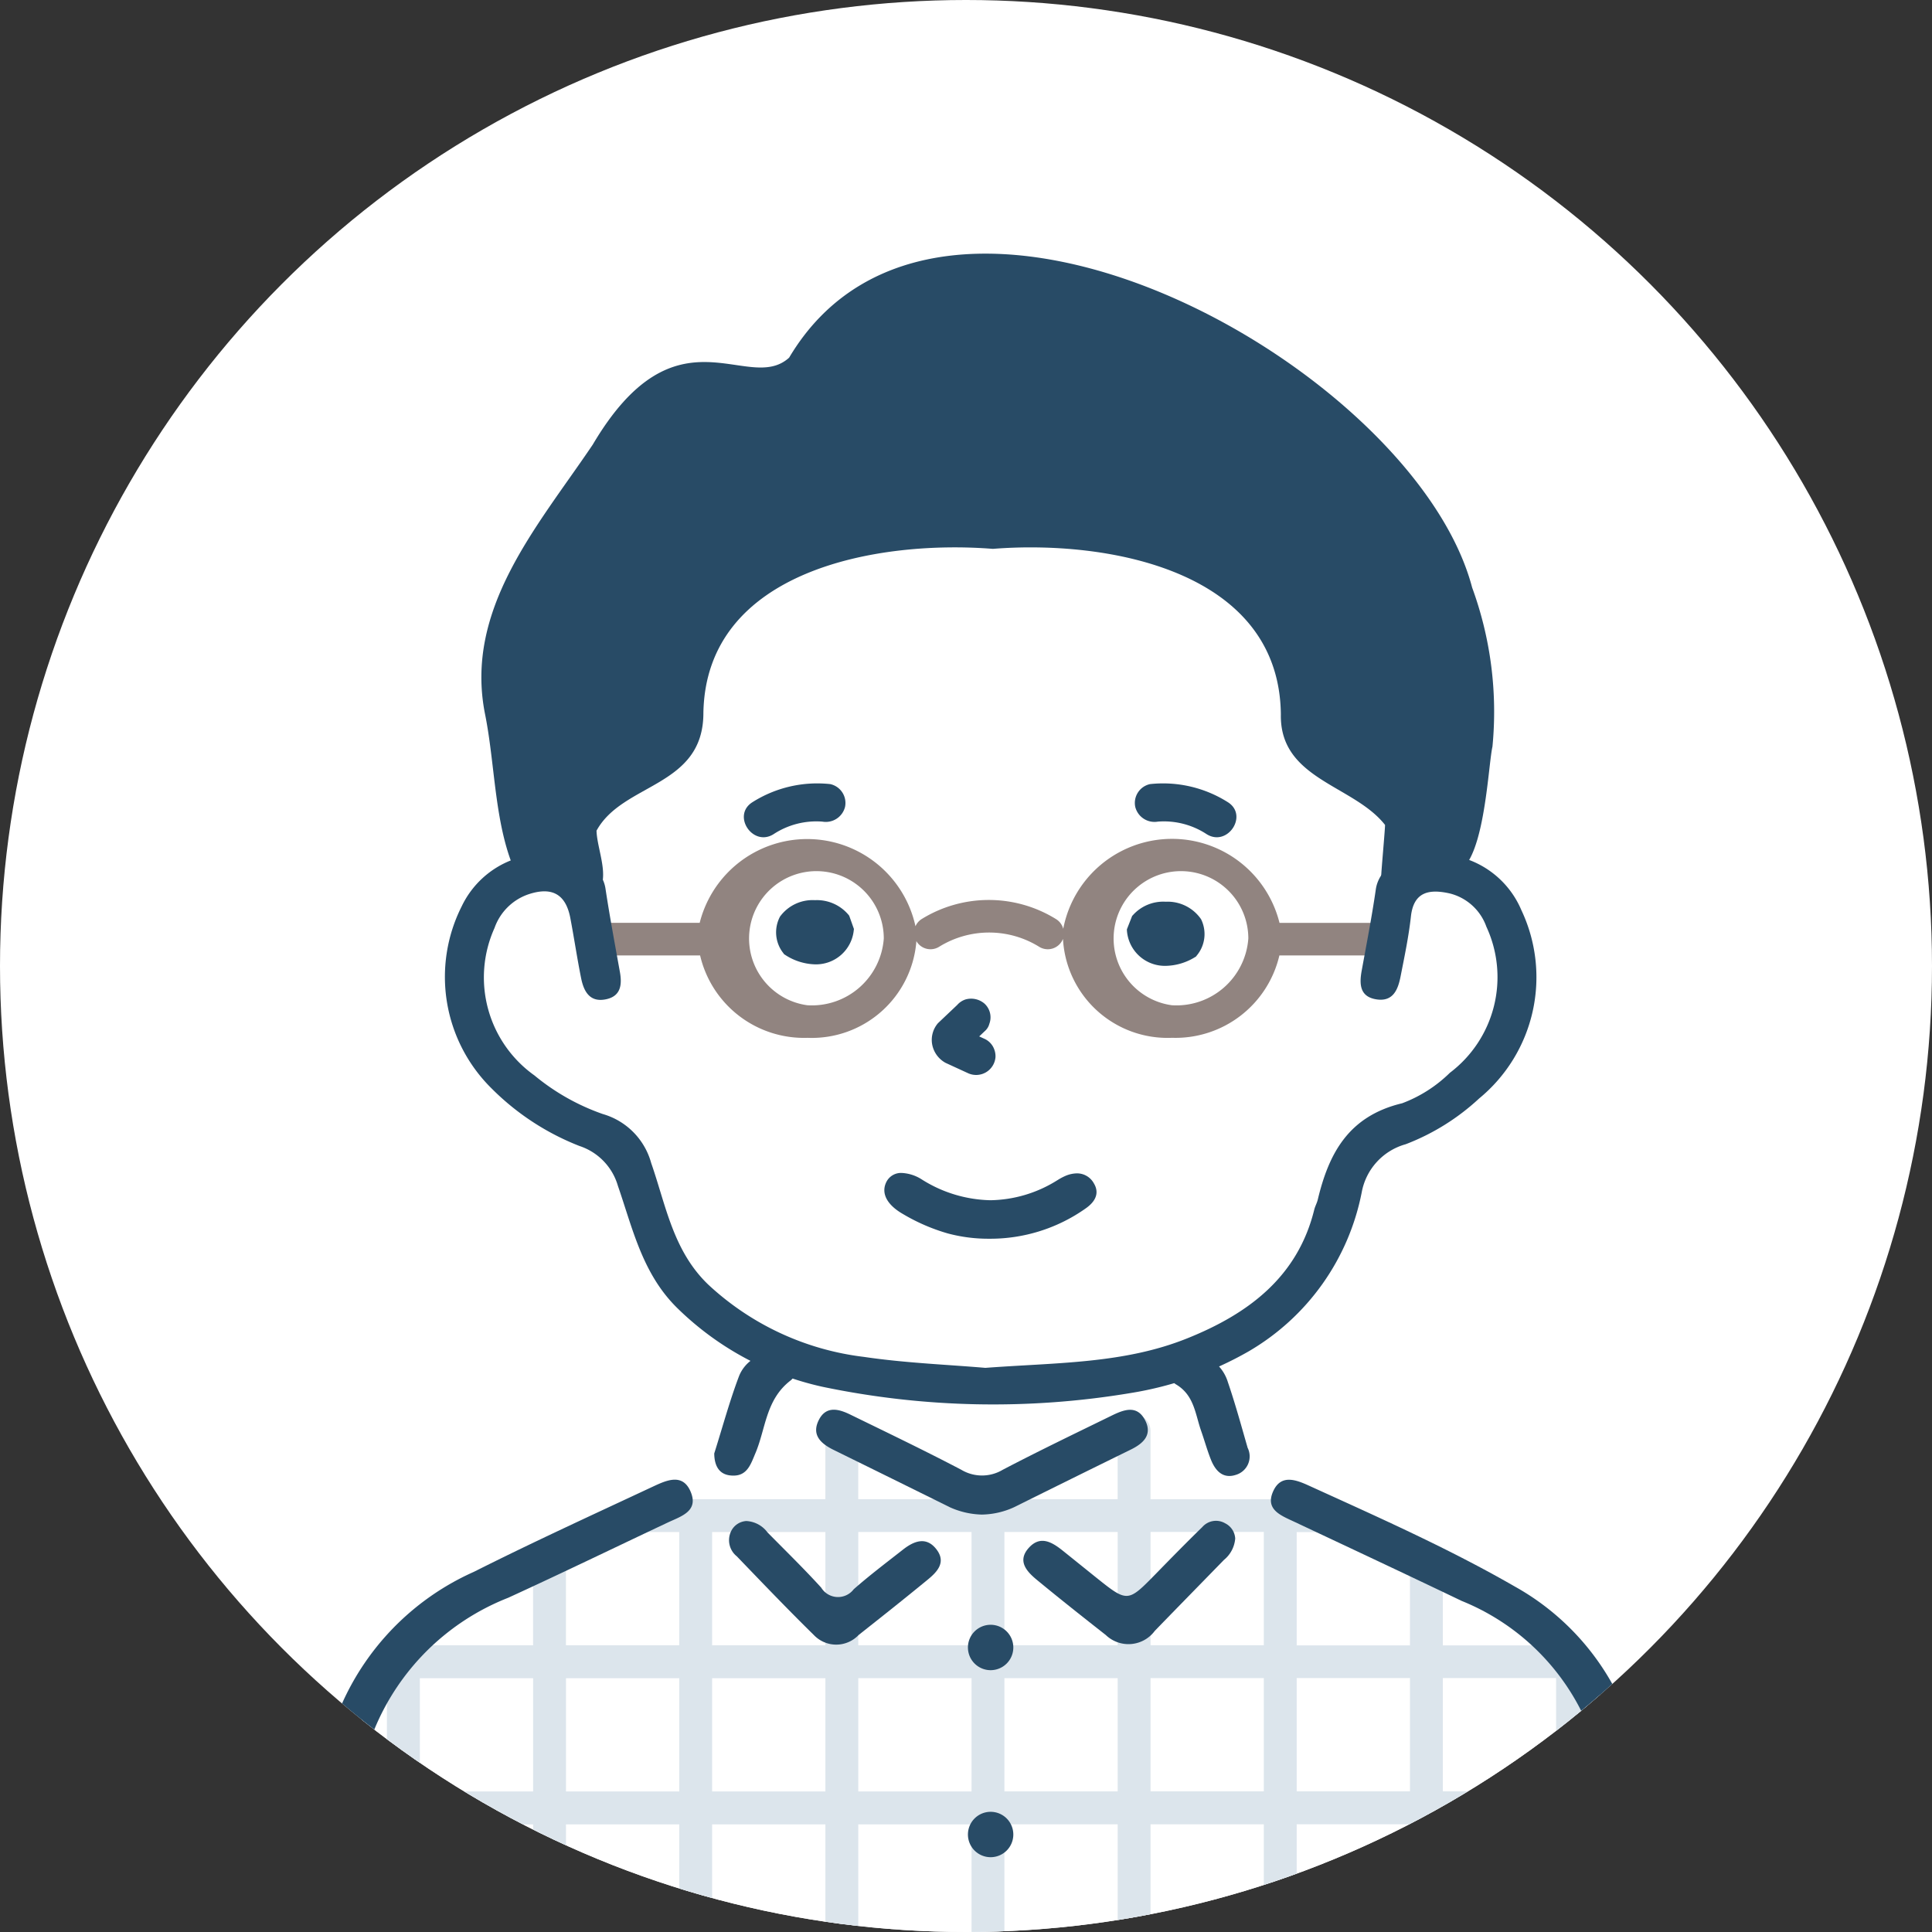
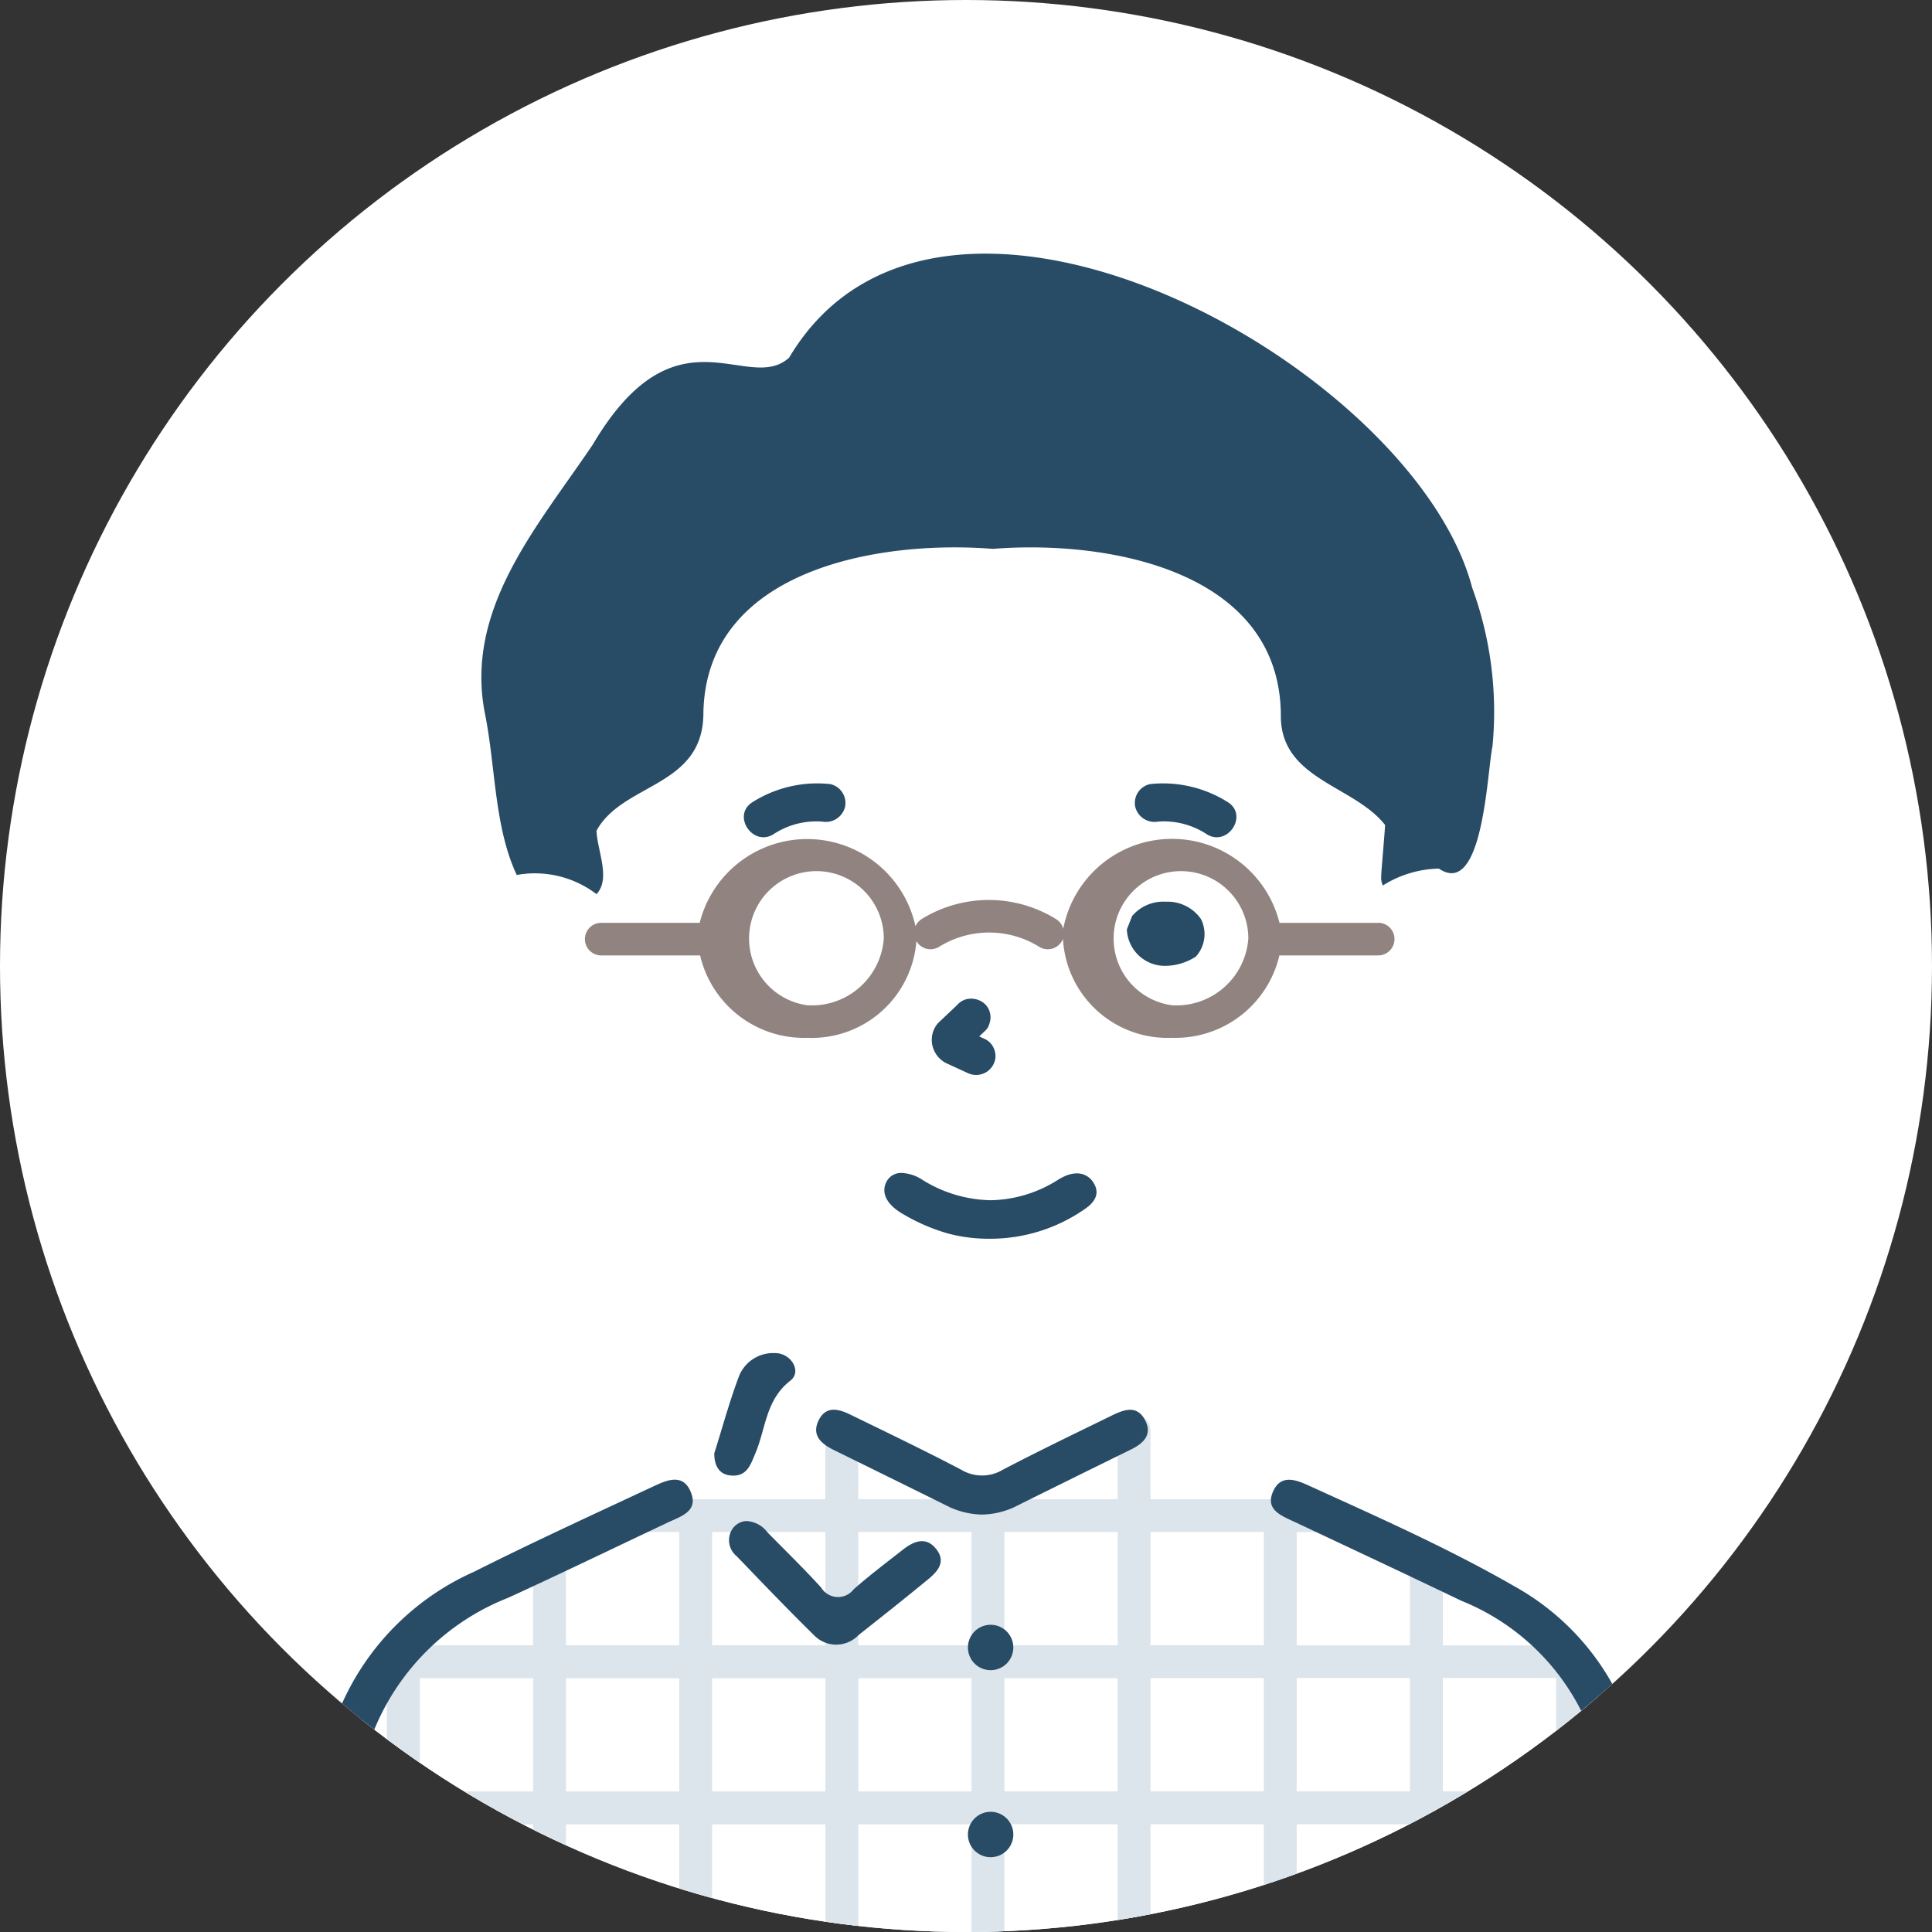
<svg xmlns="http://www.w3.org/2000/svg" width="67" height="67" viewBox="0 0 67 67">
  <rect x="0" y="0" width="67" height="67" fill="#333333" stroke="none" />
  <defs>
    <clipPath id="clip-path">
      <circle id="楕円形_387" data-name="楕円形 387" cx="33.5" cy="33.5" r="33.5" transform="translate(716.5 4569.56)" fill="#fff" opacity="0.53" />
    </clipPath>
  </defs>
  <g id="グループ_2111" data-name="グループ 2111" transform="translate(-716.5 -4569.56)">
    <circle id="楕円形_388" data-name="楕円形 388" cx="33.5" cy="33.5" r="33.5" transform="translate(716.5 4569.56)" fill="#fff" />
    <g id="マスクグループ_71" data-name="マスクグループ 71" clip-path="url(#clip-path)">
      <g id="_" data-name="③" transform="translate(-353.653 4481.822)">
        <path id="白" d="M1106.636,132.667s-9.205-.5-11.184,3.268-4.3,9.519-4.3,9.519a3.25,3.25,0,0,0-2.7,2.356c-.5,2.105-.974,3.613,1.194,5.184a20.44,20.44,0,0,0,4.241,2.356,16.049,16.049,0,0,0,1.477,3.99c.974,1.665,3.864,3.3,3.864,3.3l-1.445,3.582L1094.1,168.2s-7.195,2.388-8.64,5.341-1.925,11.621-1.925,11.621h45.74l-.714-9.233a8.122,8.122,0,0,0-2.823-3.9c-1.959-1.229-10.793-5.878-10.793-5.878l-1.345-3.437s4.334-1.129,4.981-4.267-.133-2.839,1.411-3.5,5.33-2.574,5.131-4.848-.8-3.819-3.238-4.516l-.7-2.922-7.671-9.3Z" transform="translate(-2.178 -27.833)" fill="#fff" />
        <g id="カラー" transform="translate(1081.119 96.535)">
          <path id="パス_11260" data-name="パス 11260" d="M1128.312,290.336h-1.684v-3.958h1.114a.57.57,0,1,0,0-1.14h-1.114v-4.63a.567.567,0,0,0-.931-.438h-4.137v-2.8a.57.57,0,1,0-1.14,0v2.8h-3.928v-3.928h.712a.57.57,0,0,0,0-1.14h-5.781v-2.369a.57.57,0,1,0-1.14,0V275.1h-3.928v-.21a.57.57,0,1,0-1.14,0v.21h-3.928v-2.188a.57.57,0,1,0-1.14,0V275.1h-6.406a.57.57,0,0,0,0,1.14h1.338v3.928h-3.928v-3.015a.57.57,0,0,0-1.14,0v3.015h-3.963a.784.784,0,1,0-1.106,1.078v3.991h-1.668a.57.57,0,1,0,0,1.14h1.668v3.958h-1.881a.57.57,0,1,0,0,1.14h1.881v1.062a.57.57,0,0,0,1.14,0v-1.062h3.928v1.062a.57.57,0,0,0,1.14,0v-1.062h3.928v1.062a.57.57,0,0,0,1.14,0v-1.062h3.928v1.062a.57.57,0,1,0,1.14,0v-1.062h3.928v1.062a.57.57,0,0,0,1.14,0v-1.062h3.928v1.062a.57.57,0,1,0,1.14,0v-1.062h3.928v1.062a.57.57,0,0,0,1.14,0v-1.062h3.928v1.062a.57.57,0,1,0,1.14,0v-1.062h3.928v1.062a.57.57,0,1,0,1.14,0v-1.062h1.684a.57.57,0,1,0,0-1.14Zm-38.3,0h-3.928v-3.958h3.928Zm0-5.1h-3.928v-3.928h3.928Zm5.068,5.1h-3.928v-3.958h3.928Zm0-5.1h-3.928v-3.928h3.928Zm5.068,5.1h-3.928v-3.958h3.928Zm0-5.1h-3.928v-3.928h3.928Zm0-5.068h-3.928v-3.928h3.928Zm5.068,10.167h-3.928v-3.958h3.928Zm0-5.1h-3.928v-3.928h3.928Zm0-5.068h-3.928v-3.928h3.928Zm5.068,10.167h-3.928v-3.958h3.928Zm0-5.1h-3.928v-3.928h3.928Zm0-5.068h-3.928v-3.928h3.928Zm5.068,10.167h-3.928v-3.958h3.928Zm0-5.1h-3.928v-3.928h3.928Zm0-5.068h-3.928v-3.928h3.928Zm5.068,10.167h-3.928v-3.958h3.928Zm0-5.1h-3.928v-3.928h3.928Zm5.068,5.1h-3.928v-3.958h3.928Zm0-5.1h-3.928v-3.928h3.928Z" transform="translate(-1082.49 -231.907)" fill="#dce5ec" />
          <path id="パス_11261" data-name="パス 11261" d="M1150.64,188.017h-3.418a3.841,3.841,0,0,0-7.5.207.561.561,0,0,0-.238-.33,4.427,4.427,0,0,0-4.686,0,.559.559,0,0,0-.2.241,3.844,3.844,0,0,0-7.483-.12H1123.7a.566.566,0,1,0,0,1.132h3.429a3.7,3.7,0,0,0,3.723,2.857,3.639,3.639,0,0,0,3.778-3.358c.005.01.009.02.015.03a.567.567,0,0,0,.782.165,3.292,3.292,0,0,1,3.451,0,.566.566,0,0,0,.835-.269,3.631,3.631,0,0,0,3.782,3.431,3.7,3.7,0,0,0,3.723-2.857h3.426a.566.566,0,1,0,0-1.132Zm-19.792,2.857a2.336,2.336,0,1,1,2.651-2.315A2.5,2.5,0,0,1,1130.849,190.874Zm12.642,0a2.336,2.336,0,1,1,2.651-2.315A2.5,2.5,0,0,1,1143.491,190.874Z" transform="translate(-1113.816 -164.81)" fill="#918480" />
          <path id="パス_11262" data-name="パス 11262" d="M1141.841,108.115c-2.041-7.733-18.481-16.74-23.687-7.973-1.437,1.3-3.905-1.9-6.81,3.015-1.916,2.842-4.472,5.708-3.731,9.366.362,1.816.316,3.9,1.095,5.558a3.528,3.528,0,0,1,2.767.665c.505-.542.019-1.525,0-2.2.907-1.668,3.711-1.5,3.706-4.089.092-4.965,6.061-6,10.039-5.685,4.005-.318,9.934.755,9.987,5.741-.042,2.26,2.525,2.444,3.613,3.833,0,.173-.137,1.666-.134,1.8h0a.628.628,0,0,0,.058.3,3.789,3.789,0,0,1,1.944-.586c1.544,1.052,1.673-3.415,1.857-4.231A12.536,12.536,0,0,0,1141.841,108.115Z" transform="translate(-1101.754 -96.535)" fill="#284b66" />
        </g>
        <g id="アウトライン" transform="translate(1080.711 114.909)">
          <g id="グループ_1585" data-name="グループ 1585" transform="translate(0 19.752)">
            <path id="パス_11263" data-name="パス 11263" d="M1092.8,282.264c-2.078.972-4.165,1.927-6.214,2.958a9.031,9.031,0,0,0-5.345,7.793c-.135,1.805-.285,3.61-.428,5.415h.009q-.046.57-.093,1.14c-.04.489-.09,1.047.561,1.12.729.082.766-.527.807-1.039.15-1.9.355-3.8.413-5.7a8.3,8.3,0,0,1,5.265-7.829c1.854-.849,3.689-1.739,5.533-2.609.458-.216,1.076-.387.8-1.059S1093.26,282.05,1092.8,282.264Z" transform="translate(-1080.711 -277.635)" fill="#284b66" />
            <path id="パス_11264" data-name="パス 11264" d="M1240.318,298.592h.005c-.146-1.836-.288-3.673-.437-5.51a8.748,8.748,0,0,0-4.478-7.334c-2.295-1.321-4.713-2.394-7.12-3.49-.438-.2-.975-.429-1.255.159-.315.662.264.866.733,1.087,1.931.909,3.865,1.815,5.79,2.738a8,8,0,0,1,5,7.1c.119,2,.3,3.991.452,5.987a5.809,5.809,0,0,0,.1.848.618.618,0,0,0,.673.55.634.634,0,0,0,.625-.7C1240.405,299.542,1240.351,299.067,1240.318,298.592Z" transform="translate(-1193.427 -277.648)" fill="#284b66" />
            <path id="パス_11265" data-name="パス 11265" d="M1169.537,271.814c-.285-.542-.751-.35-1.166-.147-1.26.616-2.526,1.224-3.768,1.874a1.4,1.4,0,0,1-1.435,0c-1.27-.666-2.564-1.287-3.854-1.916-.394-.192-.829-.311-1.083.179-.271.524.061.827.506,1.046q2.017.992,4.031,1.989a2.847,2.847,0,0,0,1.11.255,2.777,2.777,0,0,0,1.112-.252q2.014-1,4.031-1.99C1169.468,272.638,1169.812,272.335,1169.537,271.814Z" transform="translate(-1140.388 -269.493)" fill="#284b66" />
            <path id="パス_11266" data-name="パス 11266" d="M1150.964,289.271c-.576.452-1.162.894-1.711,1.377a.684.684,0,0,1-1.128-.057c-.6-.66-1.238-1.281-1.863-1.916a.976.976,0,0,0-.733-.393.627.627,0,0,0-.53.357.716.716,0,0,0,.2.867c.883.917,1.762,1.837,2.671,2.729a1.072,1.072,0,0,0,1.553,0c.8-.632,1.6-1.266,2.385-1.911.332-.271.656-.6.325-1.046C1151.78,288.805,1151.351,288.968,1150.964,289.271Z" transform="translate(-1130.205 -282.457)" fill="#284b66" />
-             <path id="パス_11267" data-name="パス 11267" d="M1196.463,288.335a.628.628,0,0,0-.788.131c-.547.532-1.081,1.078-1.615,1.625-.979,1-.977,1-2.1.1-.373-.3-.745-.6-1.119-.9s-.78-.546-1.179-.109c-.421.461-.076.827.279,1.12.786.648,1.585,1.281,2.386,1.909a1.136,1.136,0,0,0,1.7-.145c.8-.825,1.6-1.641,2.4-2.462a1.064,1.064,0,0,0,.388-.739A.628.628,0,0,0,1196.463,288.335Z" transform="translate(-1164.537 -282.433)" fill="#284b66" />
            <path id="パス_11268" data-name="パス 11268" d="M1100.987,330.18c0-.482-.12-.944-.7-.943-.519,0-.671.436-.679.877q-.056,3-.081,6c0,.414.124.788.621.8.542.012.7-.368.7-.829.006-.985,0-1.97,0-2.954h.14C1100.989,332.149,1100.992,331.165,1100.987,330.18Z" transform="translate(-1095.214 -314.027)" fill="#284b66" />
            <path id="パス_11269" data-name="パス 11269" d="M1261.921,330.253c-.006-.5-.1-1.036-.741-1.008-.566.025-.655.522-.644,1q.066,2.907.138,5.814c.011.452.119.861.662.868s.663-.4.665-.856c0-.953,0-1.907,0-2.86h-.078C1261.925,332.224,1261.934,331.238,1261.921,330.253Z" transform="translate(-1219.319 -314.032)" fill="#284b66" />
-             <path id="パス_11270" data-name="パス 11270" d="M1213.6,263.881a1.424,1.424,0,0,0-1.211-1,.664.664,0,0,0-.72.3.551.551,0,0,0,.119.775c.646.372.68,1.034.886,1.62.116.33.209.669.338.994.154.389.419.683.875.529a.667.667,0,0,0,.4-.935C1214.067,265.4,1213.858,264.634,1213.6,263.881Z" transform="translate(-1181.578 -262.878)" fill="#284b66" />
            <path id="パス_11271" data-name="パス 11271" d="M1144.142,266.349c.362-.853.354-1.852,1.213-2.517.412-.32.016-.975-.558-.955a1.273,1.273,0,0,0-1.219.788c-.327.86-.567,1.752-.864,2.693.005.414.158.783.695.767C1143.87,267.111,1143.989,266.709,1144.142,266.349Z" transform="translate(-1128.503 -262.876)" fill="#284b66" />
            <path id="パス_11272" data-name="パス 11272" d="M1181.884,304a.787.787,0,1,0,.787.787A.787.787,0,0,0,1181.884,304Z" transform="translate(-1158.088 -294.577)" fill="#284b66" />
            <path id="パス_11273" data-name="パス 11273" d="M1181.884,332.283a.787.787,0,1,0,.787.787A.787.787,0,0,0,1181.884,332.283Z" transform="translate(-1158.088 -316.374)" fill="#284b66" />
          </g>
          <g id="グループ_1586" data-name="グループ 1586" transform="translate(4.871)">
-             <path id="パス_11274" data-name="パス 11274" d="M1139.294,189.359a3.182,3.182,0,0,0-4.179-1.687,1.176,1.176,0,0,0-.87.983c-.136.938-.317,1.87-.487,2.8-.084.461-.077.908.509,1s.751-.351.838-.791c.136-.691.282-1.383.359-2.081.095-.87.645-.96,1.352-.8a1.812,1.812,0,0,1,1.265,1.152,4.157,4.157,0,0,1-1.265,5.066,4.728,4.728,0,0,1-1.655,1.057c-1.868.446-2.546,1.748-2.927,3.343-.029.119-.093.229-.122.347-.57,2.311-2.253,3.6-4.406,4.463-2.2.885-4.533.838-7,1.023-1.3-.112-2.768-.167-4.209-.38a9.594,9.594,0,0,1-5.4-2.507c-1.223-1.172-1.469-2.756-1.979-4.215a2.44,2.44,0,0,0-1.678-1.7,7.676,7.676,0,0,1-2.371-1.339,4.17,4.17,0,0,1-1.385-5.112,1.9,1.9,0,0,1,1.144-1.158c.837-.291,1.325-.027,1.485.81.132.691.234,1.389.373,2.079.09.452.292.865.875.738.516-.113.548-.523.47-.953-.173-.964-.354-1.927-.5-2.894a1.145,1.145,0,0,0-.819-.921,3.191,3.191,0,0,0-4.166,1.547,5.432,5.432,0,0,0,1.033,6.311,8.842,8.842,0,0,0,3.052,2,2.055,2.055,0,0,1,1.332,1.381c.518,1.495.854,3.075,2.089,4.268a10.382,10.382,0,0,0,5,2.7,28.924,28.924,0,0,0,10.7.217,12.08,12.08,0,0,0,4.092-1.448,8.2,8.2,0,0,0,3.915-5.515,2.128,2.128,0,0,1,1.524-1.664,7.88,7.88,0,0,0,2.547-1.587A5.443,5.443,0,0,0,1139.294,189.359Z" transform="translate(-1101.964 -184.969)" fill="#284b66" />
            <path id="パス_11275" data-name="パス 11275" d="M1169.1,237.058a6.616,6.616,0,0,0,1.556.673,5.443,5.443,0,0,0,1.428.183,5.728,5.728,0,0,0,3.341-1.044c.482-.332.426-.66.294-.877a.665.665,0,0,0-.586-.346,1.056,1.056,0,0,0-.391.084,2,2,0,0,0-.272.144l-.046.028a4.48,4.48,0,0,1-2.289.676,4.623,4.623,0,0,1-2.377-.717,1.413,1.413,0,0,0-.7-.229.566.566,0,0,0-.533.309C1168.329,236.33,1168.538,236.736,1169.1,237.058Z" transform="translate(-1153.214 -222.127)" fill="#284b66" />
            <path id="パス_11276" data-name="パス 11276" d="M1176.115,211.5l.772.355a.673.673,0,0,0,.957-.559.659.659,0,0,0-.035-.24.644.644,0,0,0-.33-.383l-.2-.091.23-.218a.5.5,0,0,0,.122-.22.644.644,0,0,0-.175-.705.713.713,0,0,0-.652-.139.658.658,0,0,0-.288.191l-.667.632a.891.891,0,0,0-.206.708A.92.92,0,0,0,1176.115,211.5Z" transform="translate(-1158.75 -201.811)" fill="#284b66" />
            <path id="パス_11277" data-name="パス 11277" d="M1206.436,196.808h.041a2,2,0,0,0,1.031-.309l.026-.016.016-.024a1.163,1.163,0,0,0,.156-1.27,1.408,1.408,0,0,0-1.2-.606h-.049a1.412,1.412,0,0,0-1.129.484l-.007,0-.186.473,0,.031A1.319,1.319,0,0,0,1206.436,196.808Z" transform="translate(-1181.484 -190.484)" fill="#284b66" />
-             <path id="パス_11278" data-name="パス 11278" d="M1152.212,194.921a1.163,1.163,0,0,0,.121,1.274l.015.025.025.017a1.984,1.984,0,0,0,1.064.34h.007a1.315,1.315,0,0,0,1.327-1.194l.005-.031-.163-.459-.016-.023a1.433,1.433,0,0,0-1.172-.519A1.4,1.4,0,0,0,1152.212,194.921Z" transform="translate(-1140.591 -190.305)" fill="#284b66" />
            <path id="パス_11279" data-name="パス 11279" d="M1148.221,178.456a2.7,2.7,0,0,1,1.688-.433.688.688,0,0,0,.788-.513.67.67,0,0,0-.513-.788,4.2,4.2,0,0,0-2.7.628C1146.759,177.808,1147.5,178.915,1148.221,178.456Z" transform="translate(-1136.82 -176.701)" fill="#284b66" />
            <path id="パス_11280" data-name="パス 11280" d="M1207.139,178.023a2.7,2.7,0,0,1,1.688.433c.724.459,1.462-.648.74-1.106a4.2,4.2,0,0,0-2.7-.628.669.669,0,0,0-.513.788A.688.688,0,0,0,1207.139,178.023Z" transform="translate(-1182.414 -176.701)" fill="#284b66" />
          </g>
        </g>
      </g>
    </g>
  </g>
</svg>